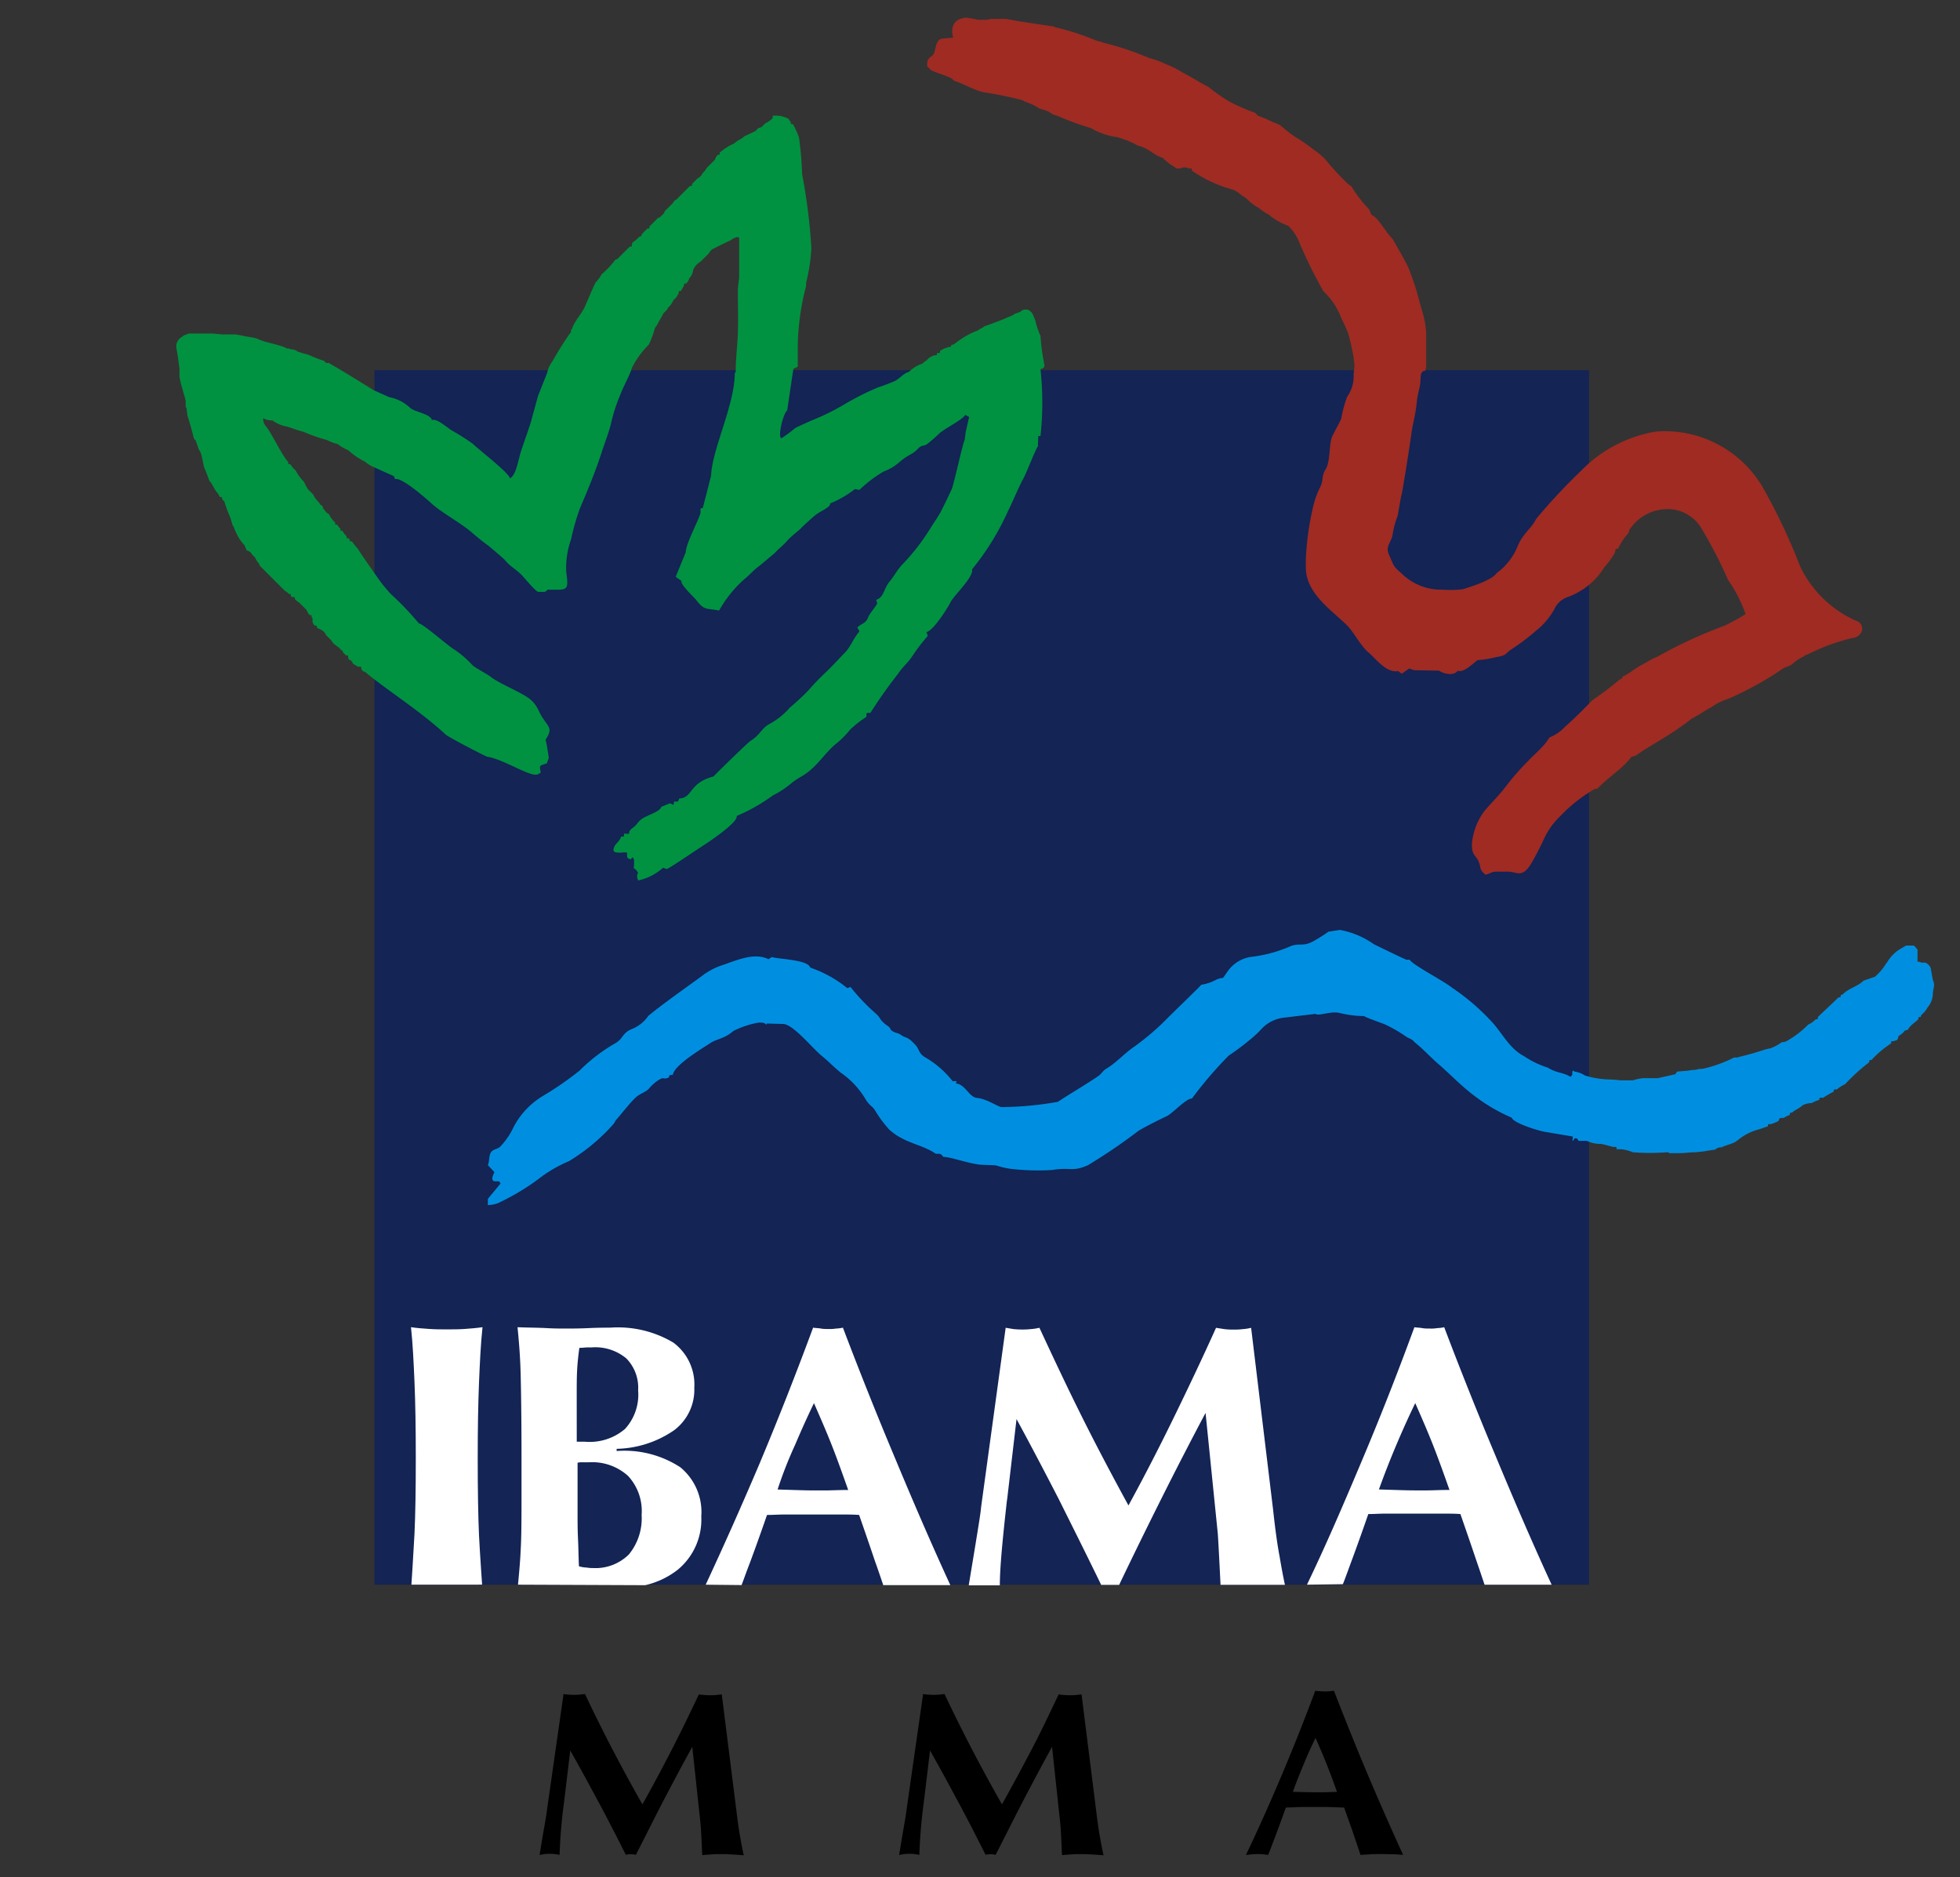
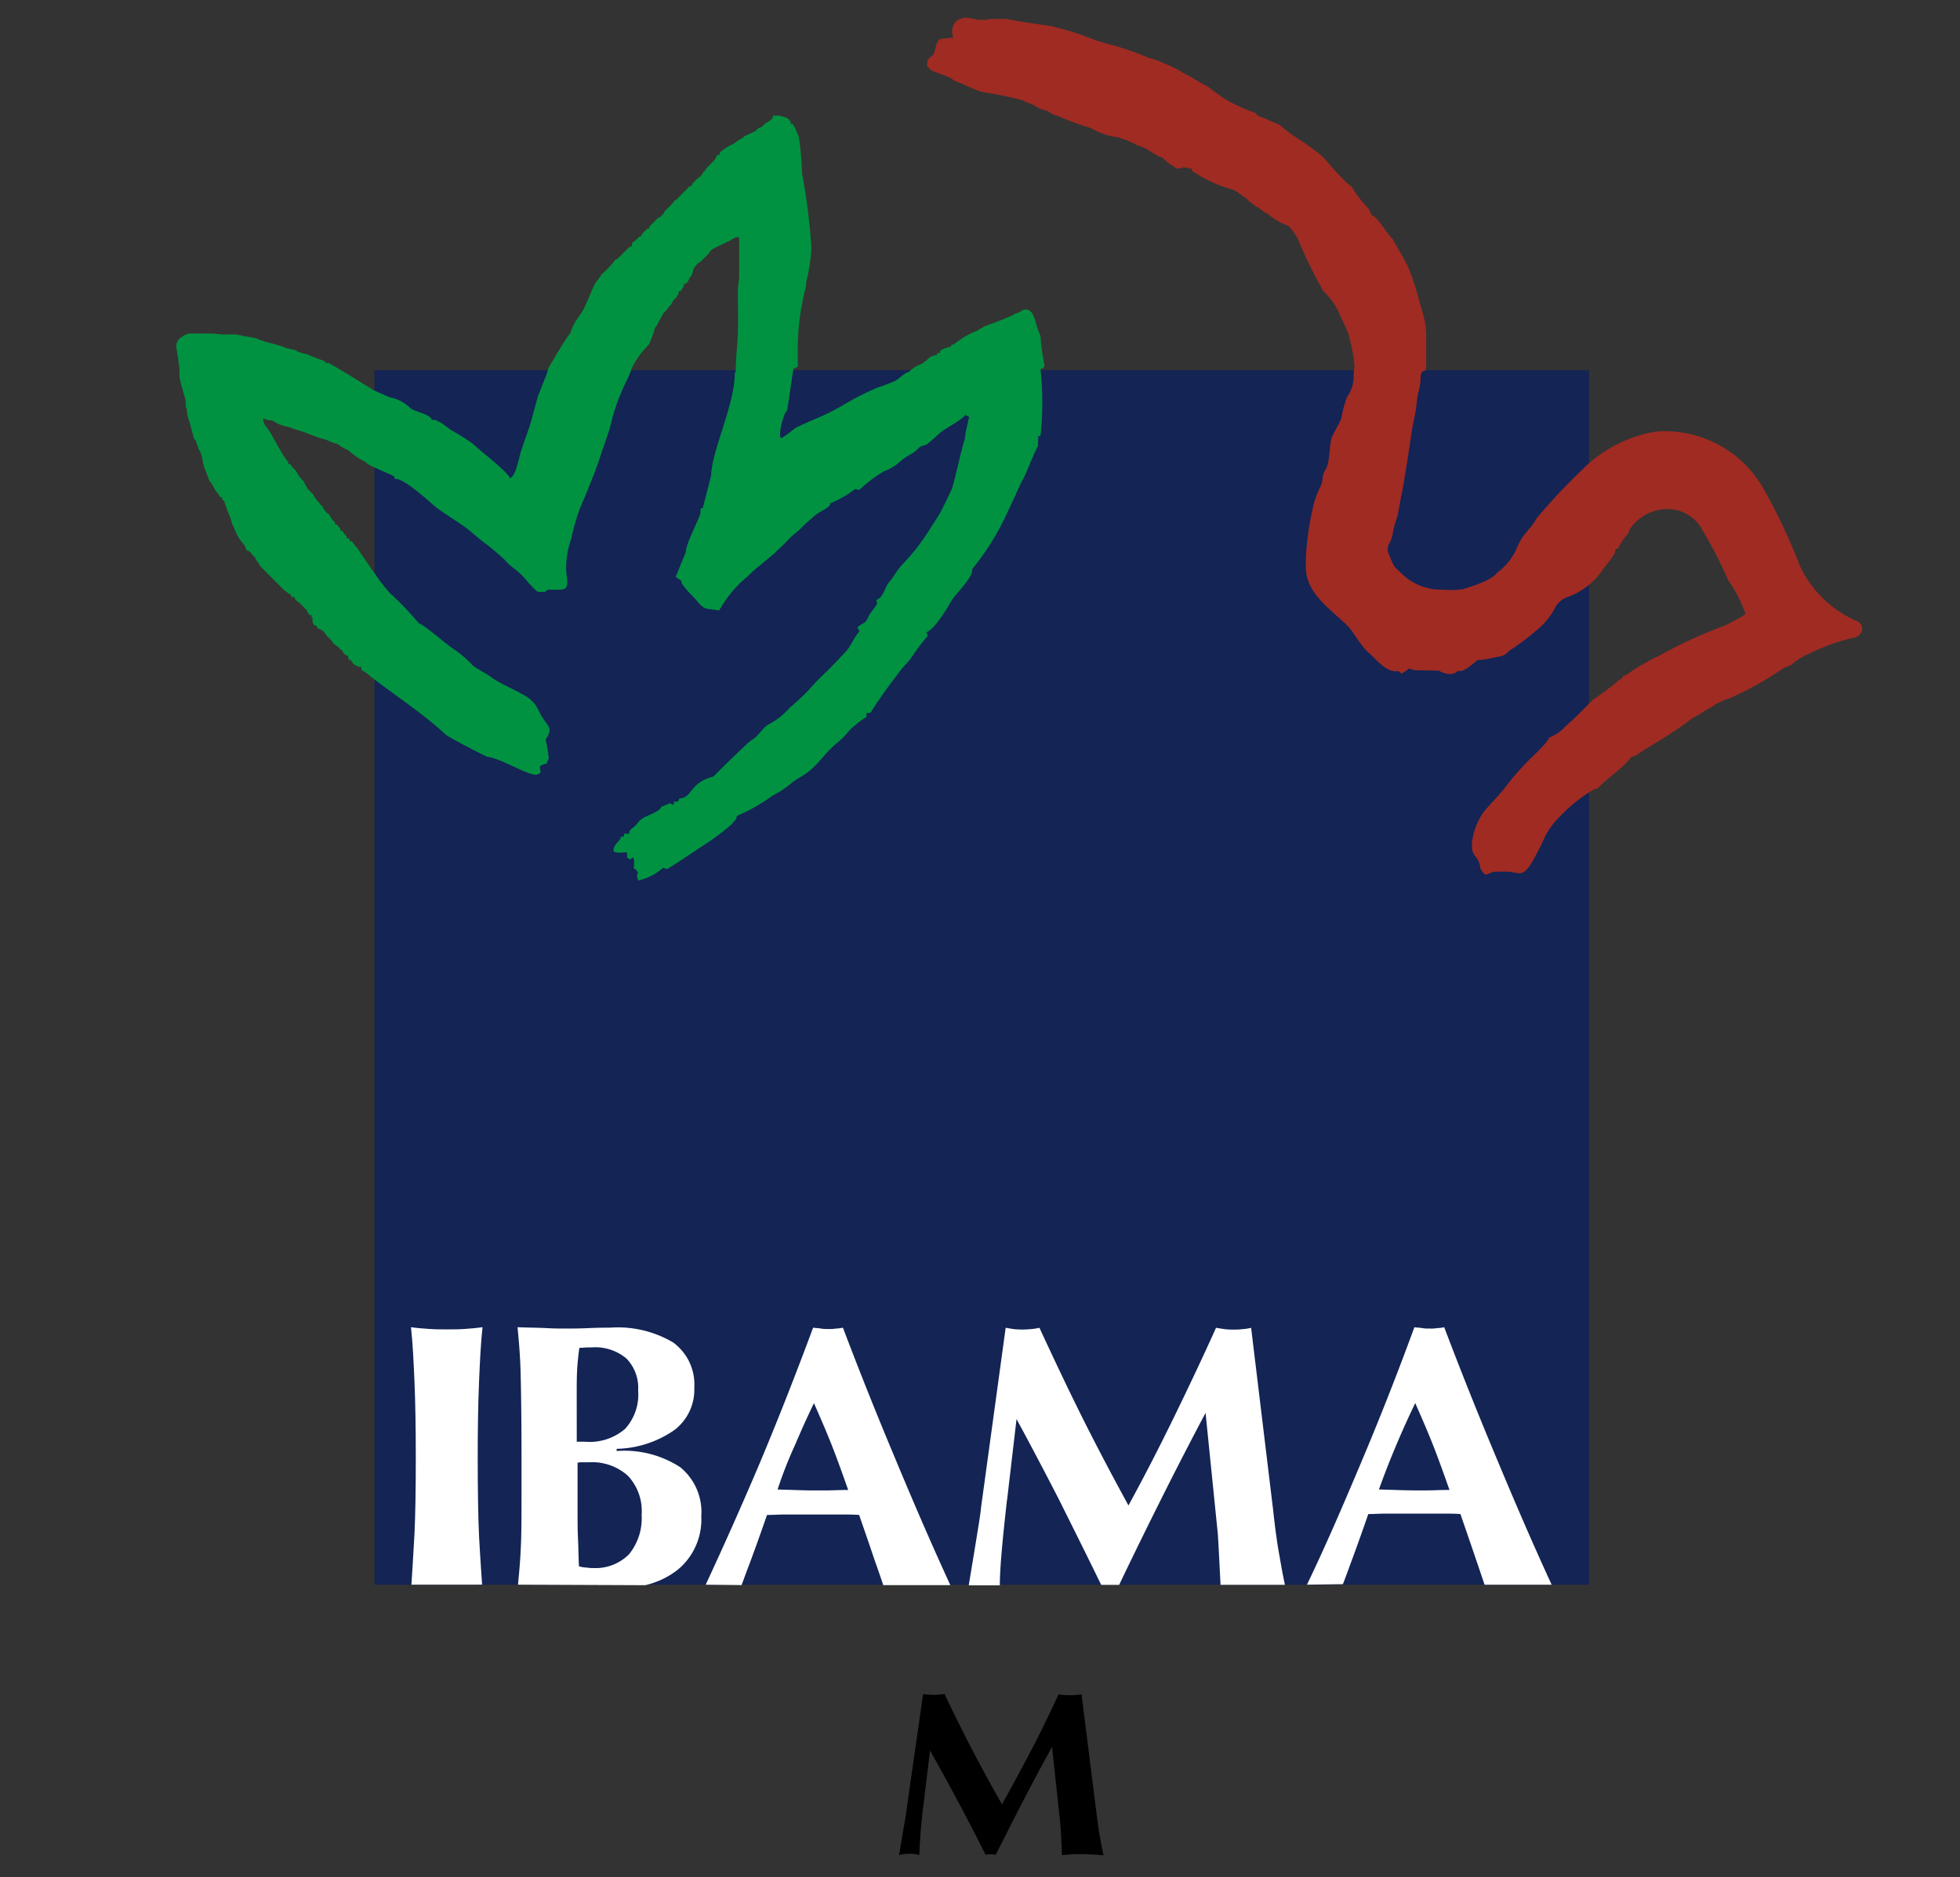
<svg xmlns="http://www.w3.org/2000/svg" width="52.725" height="50.495" viewBox="0 0 52.725 50.495">
  <rect x="0" y="0" width="52.725" height="50.495" fill="#333333" stroke="none" />
  <g id="Grupo_217" data-name="Grupo 217" transform="translate(-873 -5378)">
    <path id="_195461184_1_" d="M0,0H32.669V32.669H0Z" transform="translate(883.075 5387.958)" fill="#132455" />
    <g id="Grupo_203" data-name="Grupo 203" transform="translate(877.738 5378.472)">
      <path id="_194205272_1_" d="M116.211-17.441a.617.617,0,0,1-.2.142l-.106.106-.083.024-.083.083c-.071.035-.153.071-.224.106l-.059.024c-.083.083-.2.118-.283.2a1.462,1.462,0,0,0-.389.248c0,.059,0,.059-.059.059l-.047.071-.024.059-.224.224c-.035.083-.106.118-.142.2a.367.367,0,0,1-.106.083l-.142.142c0,.059,0,.059-.059.059l-.366.366a.143.143,0,0,0-.083.083l-.224.224-.024.059-.106.106-.059.024-.224.224c0,.059,0,.059-.059.059l-.142.142-.024.059-.059.024a.621.621,0,0,1-.165.142c-.012.024-.024.035-.024.059,0,.059,0,.059-.059.059l-.33.33-.059.024a2.275,2.275,0,0,1-.366.389,1.1,1.1,0,0,1-.165.224c-.094.189-.165.378-.248.555-.094.271-.307.448-.389.7-.024.024-.024.024-.024.059v.024l-.024.024a8.444,8.444,0,0,0-.472.755.731.731,0,0,0-.142.307l-.248.625-.142.519-.024.083c0,.059-.248.743-.283.861-.083.236-.13.661-.307.755-.012-.142-.849-.779-1-.932a6.176,6.176,0,0,0-.578-.366c-.153-.106-.4-.319-.519-.271-.047-.165-.437-.212-.578-.319a1.1,1.1,0,0,0-.566-.295l-.425-.189c-.342-.212-.8-.5-1.168-.708-.035-.035-.035-.024-.083-.024s-.059-.035-.083-.059a3.152,3.152,0,0,1-.425-.165,2.562,2.562,0,0,1-.283-.083.282.282,0,0,0-.165-.059l-.083-.024a.1.1,0,0,1-.083-.024c-.26-.106-.543-.13-.779-.248-.142-.035-.283-.047-.425-.083l-.142-.024h-.366l-.248-.024H100.5c-.047.024-.094.035-.142.059a.5.5,0,0,1-.083.059.367.367,0,0,0-.083.106.283.283,0,0,0-.024.165c.035.189.059.366.083.555v.224a2.7,2.7,0,0,0,.083.33c.024.106.059.2.083.307V-9.7c0,.035,0,.035.024.059l.024.2c.059.189.118.389.165.59a.137.137,0,0,0,.059.083c.024.083.059.165.083.248.083.083.106.354.142.472l.059.142.083.224c.094.094.13.248.224.33l.059.106c.059,0,.059,0,.059.059l.059.059a3.785,3.785,0,0,0,.142.389l.024.059.059.2.024.024a1.439,1.439,0,0,0,.083.2l.012.024a1.13,1.13,0,0,0,.2.283c.024.047.035.094.059.142a.188.188,0,0,1,.142.106l.083.083a.569.569,0,0,0,.106.165l.024.059.672.672a.367.367,0,0,1,.106.083c.059,0,.047,0,.059.059s.106-.024.106.083a.367.367,0,0,0,.106.083l.2.2a.88.88,0,0,0,.083.142c.059,0,.059,0,.059.059.035.035.024.035.024.083a.172.172,0,0,0,.059.142c.059,0,.059,0,.059.059.118.059.189.071.248.2l.142.142a.367.367,0,0,0,.083.106,1.474,1.474,0,0,1,.142.106c.035.071.083.035.083.106l.083.083c.059,0,.059,0,.059.059l.024.059c.059,0,.094.071.106.106.047.024.094.059.142.083.071,0,.083-.024.083.059.035.059.047.059.106.083.578.484,1.439,1.015,2.171,1.687.118.094,1.085.59,1.109.59.4.059,1.062.484,1.3.484.071,0,.083-.024.142-.059-.047-.212-.035-.177.165-.248.012-.071.059-.13.047-.165-.024-.165-.047-.319-.083-.472.189-.283.094-.33-.059-.555-.142-.2-.13-.319-.33-.507s-.849-.437-1.085-.625c-.106-.083-.472-.271-.507-.33a2.793,2.793,0,0,0-.448-.389c-.189-.106-.861-.708-.979-.72a8.015,8.015,0,0,0-.755-.79,4.343,4.343,0,0,1-.295-.354s-.543-.767-.59-.861c-.059-.059-.106-.13-.165-.2-.083,0-.035-.035-.083-.083-.059,0-.059,0-.059-.059a.407.407,0,0,1-.106-.142c-.059,0-.059,0-.059-.059a.367.367,0,0,1-.083-.106c-.059,0-.059,0-.059-.059a.734.734,0,0,1-.165-.224c-.094-.047-.094-.094-.165-.165,0-.059-.012-.059-.059-.083l-.059-.083a.617.617,0,0,1-.142-.2l-.142-.142a1.648,1.648,0,0,1-.106-.2,1.14,1.14,0,0,1-.224-.307.621.621,0,0,1-.142-.165c-.059,0-.059,0-.059-.059-.212-.248-.425-.755-.613-.979a.309.309,0,0,1-.059-.2.454.454,0,0,0,.248.059.888.888,0,0,0,.389.165c.153.047.295.106.448.142a4.56,4.56,0,0,0,.637.224,1.167,1.167,0,0,0,.283.106,1.116,1.116,0,0,0,.283.165,1.891,1.891,0,0,0,.448.307,1.041,1.041,0,0,0,.224.142l.554.248.035.083c.165-.071.861.543,1,.672.271.236.708.472,1.015.72.153.13.33.283.484.389.059.047.437.366.46.4.142.177.295.236.46.413.071.071.366.437.437.437h.142c.059,0,.059-.024.106-.059.543,0,.566.047.5-.472a2.273,2.273,0,0,1,.13-.885,6.078,6.078,0,0,1,.236-.826c.212-.5.413-.979.578-1.487.071-.224.212-.59.26-.8a4.575,4.575,0,0,1,.26-.8c.094-.248.236-.472.307-.708a2.433,2.433,0,0,1,.425-.59l.024-.024a2.626,2.626,0,0,0,.142-.366l.024-.083.059-.083c.047-.106.118-.2.165-.307l.106-.106a.137.137,0,0,1,.059-.083.65.65,0,0,0,.106-.165l.083-.083.059-.106c0-.059,0-.059.059-.059l.083-.142c0-.059,0-.059.059-.059a.283.283,0,0,0,.083-.142.365.365,0,0,0,.106-.224.465.465,0,0,1,.2-.224l.224-.224a.367.367,0,0,1,.083-.106c.165-.083.33-.165.507-.248a.436.436,0,0,1,.165-.083c.035,0,.035,0,.059.024v1c0,.142-.035.283-.035.425v.024c0,.378.012.731,0,1.109-.012.342-.059.708-.059,1.05l-.024.024c0,.861-.613,2.053-.637,2.761l-.224.873c-.083,0-.059.035-.059.106,0,.13-.389.814-.4,1.085L113.6-5.1a1.726,1.726,0,0,0,.153.106c-.035.094.295.4.389.507.236.307.271.224.625.295a3.284,3.284,0,0,1,.672-.838c.153-.118.224-.224.4-.354.047-.035.378-.319.413-.342.13-.142.26-.236.378-.378.142-.142.283-.236.366-.33.035-.035.342-.319.4-.354.118-.083.389-.2.354-.283a2.8,2.8,0,0,0,.672-.389l.118.024a3.447,3.447,0,0,1,.661-.5,1.287,1.287,0,0,0,.389-.224,1.778,1.778,0,0,1,.378-.26.951.951,0,0,0,.165-.142c.094-.083.106-.047.212-.094a4.092,4.092,0,0,0,.342-.295c.094-.106.661-.389.7-.507l.106.059-.094.413-.024.2c-.047.071-.271,1.1-.342,1.31-.024.059-.224.472-.271.566-.094.189-.212.342-.319.519a5.759,5.759,0,0,1-.731.944c-.153.153-.224.319-.366.484-.153.189-.142.413-.354.484.024.071.024.047.024.106,0,.024-.212.283-.236.354-.071.189-.177.165-.295.283l.059.106c-.165.177-.224.4-.4.578s-.307.33-.484.5a6.311,6.311,0,0,0-.484.5,6.325,6.325,0,0,1-.507.472,1.965,1.965,0,0,1-.543.437c-.224.118-.248.295-.519.46-.071.047-.991.944-.991.956-.661.165-.555.578-.92.59-.035.106-.035.083-.142.083-.012.118,0,.094-.106.047l-.236.094c-.035.142-.4.224-.543.342-.118.094-.094.13-.224.224-.212.153.035.177-.236.153,0,.094.012.083-.083.083-.012.13-.2.2-.2.366,0,.094.248.059.283.059.094,0,.083-.012.083.083s.047.083.106.106c.047-.13.083.024.083.024,0,.389-.059.083.106.33-.024.071-.024.047-.024.106s.012.035.024.106a1.456,1.456,0,0,0,.672-.342l.106.035c.212-.118.779-.507,1-.649.165-.106.932-.625.873-.779a4.814,4.814,0,0,0,.979-.555,2.491,2.491,0,0,0,.472-.307c.165-.142.295-.189.437-.295.319-.236.507-.555.779-.779a2.43,2.43,0,0,0,.389-.389,2.925,2.925,0,0,1,.437-.342c0-.118-.012-.106.106-.106a12.806,12.806,0,0,1,.743-1.05c.13-.2.271-.295.4-.5a4.967,4.967,0,0,1,.4-.519l-.035-.106c.177-.024.566-.637.661-.826.118-.2.613-.661.566-.861a7.058,7.058,0,0,0,.979-1.593c.142-.283.26-.59.413-.873.083-.153.33-.8.378-.838l.012-.283h.059a8.279,8.279,0,0,0,0-1.793c.071-.035.106-.035.106-.118a5.623,5.623,0,0,1-.106-.779,2.243,2.243,0,0,1-.142-.425c-.059-.13-.059-.212-.2-.283-.083,0-.13-.012-.2.059-.059.024-.106.035-.165.059l-.024.024c-.26.118-.507.212-.779.307-.047.047-.118.059-.165.106a2.229,2.229,0,0,0-.59.33c-.035.024-.071.059-.106.059-.071,0,.012.059-.083.059a.787.787,0,0,0-.248.106c0,.071-.012.059-.083.059,0,.059,0,.059-.059.059a.409.409,0,0,0-.224.142.367.367,0,0,0-.106.083.9.9,0,0,0-.366.224c-.153.035-.26.2-.413.26-.118.047-.26.106-.413.153a7.532,7.532,0,0,0-.873.437,6.357,6.357,0,0,1-.9.448c-.059.024-.4.177-.46.212a3.542,3.542,0,0,1-.366.271c-.118,0,.047-.708.165-.755H116.6l.165-1.109.118-.059v-.555a6.76,6.76,0,0,1,.224-1.616v-.083a4.967,4.967,0,0,0,.142-.92v-.024A15.685,15.685,0,0,0,117-15.931a9.136,9.136,0,0,0-.083-.979,2.042,2.042,0,0,0-.165-.366c-.059,0-.059,0-.059-.059a.5.5,0,0,1-.059-.083.726.726,0,0,0-.425-.083v.059Z" transform="translate(-100.161 20.143)" fill="#009240" />
-       <path id="_194205200_1_" d="M200.376,173.755h.024c.035-.094.106-.094.142,0h.224a.855.855,0,0,0,.389.083c.118.024.224.059.33.083.071,0,.083-.024.083.059h.106a1.046,1.046,0,0,1,.33.083,5.992,5.992,0,0,0,.92,0c.035,0,.035,0,.059.024h.26c.177,0,.26-.024.448-.024l.224-.024.142-.024.165-.024a.205.205,0,0,1,.165-.059c.118-.059.248-.083.366-.142l.083-.059a1.458,1.458,0,0,1,.555-.283c.083-.024.165-.059.248-.083,0-.071.012-.059.083-.059a1.438,1.438,0,0,0,.2-.083c.035-.094.035-.083.142-.083a.721.721,0,0,1,.165-.083c0-.059,0-.059.059-.059.083-.083.189-.106.283-.2a.588.588,0,0,1,.248-.059.789.789,0,0,1,.2-.083c0-.083.035-.059.106-.059a2.479,2.479,0,0,1,.283-.165c0-.071.012-.059.083-.059a1.041,1.041,0,0,1,.224-.142,5.22,5.22,0,0,1,.649-.59c0-.059,0-.059.059-.059a2.744,2.744,0,0,1,.531-.448c0-.059,0-.059.059-.059.118-.035.106-.012.142-.142a.481.481,0,0,0,.165-.142l.083-.024c.059-.118.189-.189.283-.283,0-.059,0-.059.059-.059l.024-.059a.684.684,0,0,0,.165-.2.588.588,0,0,0,.142-.366c0-.13.071-.236,0-.366l-.059-.33a.276.276,0,0,0-.142-.142h-.106a.175.175,0,0,0-.106-.024v-.33c-.047-.047-.059-.083-.106-.106h-.2l-.142.083a.989.989,0,0,0-.366.366l-.024.024a1.489,1.489,0,0,1-.307.366l-.307.106c-.165.165-.4.2-.555.366l-.059.024c0,.059,0,.059-.059.059-.177.177-.378.354-.555.531,0,.059,0,.059-.059.059a.617.617,0,0,1-.2.142,2.587,2.587,0,0,1-.59.448l-.059.024h-.059a1.239,1.239,0,0,1-.248.142l-.059.024a1.245,1.245,0,0,0-.224.059c-.189.059-.389.118-.59.165l-.083.024h-.083a3.55,3.55,0,0,1-.861.307.375.375,0,0,0-.165.024,1.446,1.446,0,0,0-.224.024l-.283.024-.047.071-.472.106h-.389a1.211,1.211,0,0,0-.283.059h-.33a2.685,2.685,0,0,0-.307-.024,2.486,2.486,0,0,1-.649-.106.676.676,0,0,0-.283-.106l-.024-.024c-.047,0-.035.059-.035.106l-.047.059c-.248-.142-.342-.083-.613-.248a2.465,2.465,0,0,1-.637-.307c-.425-.224-.6-.661-.92-.979a5.857,5.857,0,0,0-1.015-.861c-.248-.2-1.062-.613-1.144-.755h-.083c-.024,0-.8-.378-.873-.413a2.29,2.29,0,0,0-.92-.389l-.307.047a4.539,4.539,0,0,1-.413.26c-.26.142-.342.047-.578.118a3.672,3.672,0,0,1-1.05.295.928.928,0,0,0-.684.413c-.177.248-.047.106-.283.2a1.224,1.224,0,0,1-.413.142c0,.012-.79.779-.873.861a6.874,6.874,0,0,1-.944.814c-.26.177-.472.425-.731.578-.106.059-.13.142-.236.212-.366.248-.72.448-1.074.684a9.115,9.115,0,0,1-1.51.142c-.094,0-.4-.224-.672-.248-.212-.024-.307-.366-.566-.389.047-.083,0-.059-.083-.059a2.594,2.594,0,0,0-.708-.625c-.224-.118-.177-.236-.307-.366-.212-.224-.224-.153-.366-.248-.106-.071-.083-.035-.189-.083-.153-.071-.059-.083-.177-.165-.248-.177-.165-.2-.33-.342a5.349,5.349,0,0,1-.672-.708l-.083.035a3.258,3.258,0,0,0-1-.555c-.059-.212-.826-.224-1.038-.283l-.083.059c-.389-.2-.9.047-1.262.165a1.837,1.837,0,0,0-.543.295c-.437.319-1.026.731-1.428,1.062a.973.973,0,0,1-.472.366c-.248.118-.2.26-.448.389a4.577,4.577,0,0,0-.932.72,8.654,8.654,0,0,1-.991.684,2.106,2.106,0,0,0-.79.849,1.939,1.939,0,0,1-.342.5c-.071.083-.2.071-.26.165s-.035.248-.083.342l.177.189c-.035.071-.118.248.024.248h.106l.035.059-.342.413v.165a.73.73,0,0,0,.342-.083,6.451,6.451,0,0,0,1.015-.613,3.61,3.61,0,0,1,.826-.484,5.215,5.215,0,0,0,1.18-.979c.071-.083.047-.094.118-.165.153-.177.342-.425.507-.578.106-.094.248-.13.342-.224a1.127,1.127,0,0,1,.283-.248c.118-.071.118-.012.189-.035.165-.035-.024-.083.177-.094.024-.26.826-.731,1-.849.2-.13.389-.118.625-.33a2.506,2.506,0,0,1,.672-.224c.094,0,.153-.012.224.059v-.035l.448.012c.271.012.79.661,1.038.861.177.142.33.307.507.448a2.274,2.274,0,0,1,.684.743c.094.142.142.142.224.248a3.236,3.236,0,0,0,.4.543c.4.366.873.389,1.251.649.118,0,.13-.012.2.083.189,0,.6.153.92.2.118.024.413.012.519.035a2.075,2.075,0,0,0,.437.094,6.377,6.377,0,0,0,1.05.024c.5-.083.543.059.967-.13a15.521,15.521,0,0,0,1.369-.932c.224-.13.507-.271.755-.389.177-.094.507-.472.672-.472a10.593,10.593,0,0,1,.991-1.156,6.692,6.692,0,0,0,.625-.472,2.761,2.761,0,0,0,.271-.26.967.967,0,0,1,.555-.283l.885-.106c.071.071.4-.083.649-.024a2.714,2.714,0,0,0,.649.083c.071.047.484.189.566.224a3.735,3.735,0,0,1,.555.319c.118.083.142.047.248.165.212.165.448.425.672.613.307.271.578.555.9.8a4.668,4.668,0,0,0,1.038.613c.035.142.743.366.944.389l.7.118-.012.118Z" transform="translate(-162.819 -143.54)" fill="#008fe0" />
      <path id="_194205128_1_" d="M272.073-39.5l.024.142-.283.024-.083.024c-.153.153-.071.389-.248.472-.083.083-.083.118-.083.248l.106.106c.189.094.378.13.555.224l.059.059c.26.083.507.236.779.307a9.8,9.8,0,0,1,1.085.224l.024.024a1.755,1.755,0,0,1,.425.2,1.527,1.527,0,0,1,.248.083.5.5,0,0,0,.224.106,7.156,7.156,0,0,0,.9.33,1.855,1.855,0,0,0,.731.248l.059.024a2.1,2.1,0,0,1,.472.2c.283.059.425.26.672.33a1.245,1.245,0,0,0,.283.224l.083.059h.106a.25.25,0,0,1,.224,0h.083v.059a3.574,3.574,0,0,0,1.085.507c.153.047.224.153.366.224a1.446,1.446,0,0,0,.366.283,1.133,1.133,0,0,0,.248.165,1.691,1.691,0,0,0,.531.307,1.258,1.258,0,0,1,.307.472,13.079,13.079,0,0,0,.637,1.286,1.871,1.871,0,0,1,.472.7c.071.153.142.283.2.448a6.161,6.161,0,0,1,.142.637l.024.224-.024.224a.973.973,0,0,1-.177.613,3.267,3.267,0,0,0-.153.566c-.012.071-.212.4-.26.531-.059.189-.047.484-.106.708-.035.142-.083.153-.118.271s-.012.177-.071.319a2.332,2.332,0,0,0-.212.59,7.469,7.469,0,0,0-.189,1.4v.2c0,.708.72,1.168,1.109,1.557.189.189.366.555.578.731s.472.555.8.5l.094.071.2-.142.13.047.673.012c.118.083.389.153.507,0,.142.071.4-.189.531-.283a2.848,2.848,0,0,0,.507-.083c.283-.047.224-.083.389-.2a5.574,5.574,0,0,0,.673-.507,1.917,1.917,0,0,0,.531-.649.61.61,0,0,1,.33-.26,1.938,1.938,0,0,0,.979-.8,2.352,2.352,0,0,0,.283-.389l.024-.106h.059a1.67,1.67,0,0,1,.283-.425l.024-.083a1.222,1.222,0,0,1,1.144-.555,1.07,1.07,0,0,1,.755.448,12.049,12.049,0,0,1,.755,1.451,3.682,3.682,0,0,1,.472.92,5.848,5.848,0,0,1-.555.307,12.469,12.469,0,0,0-1.817.838l-.059.024c-.13.059-.236.13-.366.2-.153.071-.366.26-.507.307l-.024.059-.059.024a8.4,8.4,0,0,1-.731.555c-.2.2-.472.484-.732.708a1.111,1.111,0,0,1-.425.295,1.516,1.516,0,0,1-.248.307c-.059.071-.248.236-.319.319a6.575,6.575,0,0,0-.6.684c-.2.26-.342.389-.578.661a1.744,1.744,0,0,0-.342.885v.059c0,.236.106.271.165.389.106.224,0,.212.2.389.118-.024.153-.083.307-.083h.283c.26,0,.389.189.637-.212a7.5,7.5,0,0,0,.354-.684,1.989,1.989,0,0,1,.425-.59,4.1,4.1,0,0,1,.944-.743h.059c.295-.319.661-.519.92-.861l.106-.024c.4-.295.92-.531,1.51-1l.106-.059c.142-.071.271-.177.425-.248a1.454,1.454,0,0,1,.448-.224,8.965,8.965,0,0,0,1.51-.838,1.439,1.439,0,0,0,.2-.083,1.256,1.256,0,0,1,.33-.224l.024-.024.059-.024.059-.024a5.337,5.337,0,0,1,1.18-.425c.295-.047.342-.389.059-.472a3.035,3.035,0,0,1-1.475-1.439,16.018,16.018,0,0,0-1.015-2.147A3.053,3.053,0,0,0,291-28.763a3.657,3.657,0,0,0-2.017,1.062,15.637,15.637,0,0,0-1.2,1.286c-.142.283-.354.378-.507.755a1.64,1.64,0,0,1-.554.7c-.118.189-.649.354-.908.437a2.694,2.694,0,0,1-.543.012,1.513,1.513,0,0,1-1.133-.46c-.2-.165-.189-.2-.295-.437-.13-.26.012-.33.071-.543a2.463,2.463,0,0,1,.142-.543l.094-.531c.024,0,.26-1.546.283-1.723.035-.248.106-.46.142-.838.012-.13.059-.295.083-.425.035-.189-.024-.378.142-.389l.024-.106v-.908a2.527,2.527,0,0,0-.083-.507l-.083-.283a7.477,7.477,0,0,0-.307-.956c-.118-.26-.319-.578-.425-.779-.177-.177-.295-.413-.472-.59l-.106-.071-.059-.142a3.272,3.272,0,0,1-.472-.613l-.083-.059a6.352,6.352,0,0,1-.555-.59,1.6,1.6,0,0,0-.366-.33,4.228,4.228,0,0,0-.531-.366,4.949,4.949,0,0,1-.389-.307,1.438,1.438,0,0,0-.2-.083,2.747,2.747,0,0,0-.389-.165l-.083-.083a5.2,5.2,0,0,1-.7-.307,4.662,4.662,0,0,1-.554-.389c-.236-.118-.46-.271-.7-.389a2.275,2.275,0,0,0-.448-.224,2.3,2.3,0,0,0-.448-.165l-.059-.024a7.679,7.679,0,0,0-1.18-.389l-.059-.024-.106-.024a6.938,6.938,0,0,0-1.121-.366l-.059-.024c-.413-.059-.838-.118-1.262-.2H273.1l-.083.024h-.248a3.234,3.234,0,0,0-.33-.059c-.248.035-.366.142-.366.4Z" transform="translate(-251.197 39.9)" fill="#9f2b23" />
    </g>
    <g id="Grupo_214" data-name="Grupo 214" transform="translate(884.055 5413.701)">
      <g id="Grupo_205" data-name="Grupo 205" transform="translate(15.007 0)">
        <g id="Grupo_204" data-name="Grupo 204" transform="translate(0 0.012)">
          <path id="Caminho_2453" data-name="Caminho 2453" d="M280.9,265.714s.153-.92.212-1.286.106-.649.118-.8l.661-4.825.212.035a2.369,2.369,0,0,0,.472,0,1.478,1.478,0,0,0,.224-.035c.378.814.755,1.616,1.156,2.419s.814,1.581,1.239,2.36c.413-.755.814-1.534,1.2-2.324s.779-1.616,1.156-2.454l.224.035a1.745,1.745,0,0,0,.248.012,1.664,1.664,0,0,0,.248-.012,1.276,1.276,0,0,0,.224-.035l.59,4.884q.088.814.177,1.274c.047.283.094.531.142.755h-1.734v-.035c-.035-.72-.059-1.156-.071-1.333l-.33-3.256q-.584,1.1-1.168,2.265c-.378.755-.767,1.546-1.156,2.36h-.484c-.389-.8-.779-1.581-1.144-2.312-.389-.755-.767-1.475-1.133-2.147l-.248,2.124-.012.083c-.118,1.05-.189,1.805-.189,2.265H280.9Z" transform="translate(-280.9 -258.8)" fill="#fff" />
        </g>
        <rect id="Retângulo_1922" data-name="Retângulo 1922" width="8.53" height="6.925" fill="none" />
      </g>
      <g id="Grupo_207" data-name="Grupo 207" transform="translate(24.103)">
        <g id="Grupo_206" data-name="Grupo 206">
          <path id="Caminho_2454" data-name="Caminho 2454" d="M358,265.625c.5-1.038.967-2.124,1.439-3.244q.743-1.752,1.451-3.681c.071.012.153.012.212.024s.142.012.212.012a.953.953,0,0,0,.189-.012,1.035,1.035,0,0,0,.189-.024c.425,1.121.885,2.277,1.38,3.457.472,1.133.967,2.289,1.51,3.469h-1.805c-.071-.212-.142-.425-.224-.661q-.142-.425-.425-1.239c-.142-.012-.307-.012-.472-.012h-1.534c-.177,0-.33.012-.472.012-.2.578-.354,1-.46,1.286-.083.224-.153.425-.224.6Zm1.935-2.56h.035c.4.012.708.024.92.024h.354c.13,0,.319-.012.59-.012-.142-.4-.283-.8-.437-1.192s-.319-.767-.484-1.144c-.177.366-.342.731-.507,1.121S360.088,262.641,359.935,263.065Z" transform="translate(-358 -258.7)" fill="#fff" />
        </g>
        <rect id="Retângulo_1923" data-name="Retângulo 1923" width="6.583" height="6.902" transform="translate(0 0.024)" fill="none" />
      </g>
      <g id="Grupo_209" data-name="Grupo 209" transform="translate(7.928 0)">
        <g id="Grupo_208" data-name="Grupo 208" transform="translate(0 0.012)">
          <path id="Caminho_2455" data-name="Caminho 2455" d="M220.9,265.714c.484-1.038.967-2.124,1.439-3.233q.743-1.77,1.451-3.681c.071.012.153.012.212.024s.142.012.212.012a.955.955,0,0,0,.189-.012,1.031,1.031,0,0,0,.189-.024c.425,1.121.885,2.277,1.38,3.457.472,1.133.967,2.289,1.51,3.469h-1.805s-.142-.425-.224-.649q-.142-.425-.425-1.239c-.142-.012-.307-.012-.472-.012h-1.534c-.165,0-.33.012-.472.012-.2.578-.354,1-.46,1.286-.083.212-.153.413-.224.6Zm1.935-2.56h.035c.4.012.708.024.92.024h.354c.13,0,.319-.012.59-.012-.142-.4-.283-.8-.437-1.192s-.319-.767-.484-1.144c-.177.366-.342.732-.507,1.121A11.1,11.1,0,0,0,222.835,263.153Z" transform="translate(-220.9 -258.8)" fill="#fff" />
        </g>
        <rect id="Retângulo_1924" data-name="Retângulo 1924" width="6.583" height="6.925" fill="none" />
      </g>
      <g id="Grupo_211" data-name="Grupo 211" transform="translate(2.867)">
        <g id="Grupo_210" data-name="Grupo 210">
          <path id="Caminho_2456" data-name="Caminho 2456" d="M178.012,265.625s.059-.578.071-.908c.024-.378.024-.908.024-1.581v-.908c0-1.062-.012-1.817-.024-2.289s-.047-.873-.083-1.239c.307.012.566.012.779.024s.389.012.519.012.354,0,.613-.012.46-.012.578-.012a2.913,2.913,0,0,1,1.7.4,1.4,1.4,0,0,1,.566,1.215,1.362,1.362,0,0,1-.543,1.144,2.824,2.824,0,0,1-1.546.5v.059a2.748,2.748,0,0,1,1.711.436,1.554,1.554,0,0,1,.566,1.321,1.749,1.749,0,0,1-.637,1.439,2.222,2.222,0,0,1-.873.413Zm1.581-3.846h.212a1.464,1.464,0,0,0,1.085-.342,1.365,1.365,0,0,0,.354-1.038,1.122,1.122,0,0,0-.319-.861,1.3,1.3,0,0,0-.932-.295h-.118c-.047,0-.118.012-.212.012-.024.177-.047.366-.059.578s-.012.448-.012.7Zm.059,3.351a.792.792,0,0,0,.212.035.727.727,0,0,0,.153.012,1.273,1.273,0,0,0,.979-.366,1.531,1.531,0,0,0,.342-1.062,1.387,1.387,0,0,0-.366-1.05,1.435,1.435,0,0,0-1.05-.366h-.177a.482.482,0,0,0-.13.012v1.333c0,.236,0,.472.012.72S179.64,264.882,179.652,265.13Z" transform="translate(-178 -258.7)" fill="#fff" />
        </g>
        <rect id="Retângulo_1925" data-name="Retângulo 1925" width="4.932" height="6.925" transform="translate(0.012 0)" fill="none" />
      </g>
      <g id="Grupo_213" data-name="Grupo 213" transform="translate(0 0)">
        <g id="Grupo_212" data-name="Grupo 212">
          <path id="Caminho_2457" data-name="Caminho 2457" d="M153.712,265.625s.059-.885.083-1.369c.024-.519.035-1.2.035-2.041,0-.814-.012-1.5-.035-2.041s-.047-1.038-.094-1.475c.153.024.319.035.484.047s.319.012.484.012.319,0,.484-.012.319-.024.472-.047c-.047.437-.071.932-.094,1.487s-.035,1.227-.035,2.029q0,1.31.035,2.088c.024.484.083,1.321.083,1.321Z" transform="translate(-153.7 -258.7)" fill="#fff" />
        </g>
        <rect id="Retângulo_1926" data-name="Retângulo 1926" width="1.911" height="6.925" transform="translate(0.012)" fill="none" />
      </g>
    </g>
    <g id="Grupo_216" data-name="Grupo 216" transform="translate(887.515 5423.486)">
      <g id="Grupo_215" data-name="Grupo 215" transform="translate(0 0)">
-         <path id="Caminho_2458" data-name="Caminho 2458" d="M153.452,253.1c.053-.328.1-.606.141-.839s.064-.4.076-.5l.428-2.991a.985.985,0,0,0,.135.017,2.095,2.095,0,0,0,.3,0l.141-.017c.24.506.487,1.006.745,1.5s.522.978.8,1.468c.264-.467.522-.951.774-1.44s.5-1,.745-1.518a1.315,1.315,0,0,0,.147.017,1.507,1.507,0,0,0,.158.006,1.564,1.564,0,0,0,.164-.006l.147-.017.381,3.029c.041.334.076.6.111.789s.064.361.1.511c-.111-.011-.211-.017-.3-.022s-.182-.011-.264-.011-.176,0-.264.006-.188.011-.287.022c0-.017-.006-.033-.006-.067-.018-.445-.035-.717-.047-.823l-.217-2.023c-.252.456-.5.923-.75,1.4s-.5.984-.768,1.506c-.018-.006-.029-.006-.053-.011s-.047-.006-.088-.006a.328.328,0,0,0-.082.006.115.115,0,0,0-.047.011c-.258-.517-.51-1.006-.762-1.473s-.492-.912-.733-1.334l-.158,1.317-.006.05a14.078,14.078,0,0,0-.123,1.44c-.053-.011-.1-.017-.141-.022a1.049,1.049,0,0,0-.129-.006,1,1,0,0,0-.129.006C153.552,253.081,153.5,253.092,153.452,253.1Z" transform="translate(-153.452 -248.689)" />
        <path id="Caminho_2459" data-name="Caminho 2459" d="M235.4,253.1c.053-.328.1-.606.141-.839s.064-.4.076-.5l.428-2.991a.985.985,0,0,0,.135.017,2.095,2.095,0,0,0,.3,0l.141-.017c.24.506.487,1.006.745,1.5s.522.978.8,1.468c.264-.467.522-.951.78-1.44s.5-1,.745-1.518a1.316,1.316,0,0,0,.147.017,1.507,1.507,0,0,0,.158.006,1.564,1.564,0,0,0,.164-.006l.147-.017.381,3.029c.041.334.076.6.111.789s.064.361.1.511c-.111-.011-.211-.017-.3-.022s-.182-.011-.264-.011-.176,0-.264.006-.188.011-.287.022c0-.017-.006-.033-.006-.067-.018-.445-.035-.717-.047-.823l-.217-2.023c-.252.456-.5.923-.75,1.4s-.5.984-.768,1.506c-.018-.006-.029-.006-.053-.011s-.047-.006-.088-.006a.328.328,0,0,0-.082.006.115.115,0,0,0-.047.011c-.258-.517-.51-1.006-.762-1.473s-.492-.912-.733-1.334l-.158,1.317-.006.05a14.081,14.081,0,0,0-.123,1.44c-.053-.011-.1-.017-.141-.022a1.049,1.049,0,0,0-.129-.006,1,1,0,0,0-.129.006C235.5,253.081,235.449,253.092,235.4,253.1Z" transform="translate(-225.728 -248.689)" />
-         <path id="Caminho_2460" data-name="Caminho 2460" d="M314.507,252.479q.484-1.017.95-2.118c.311-.734.616-1.5.915-2.3a1.2,1.2,0,0,0,.135.011,1,1,0,0,0,.129.006.914.914,0,0,0,.123-.006c.041-.006.076-.006.117-.011.27.7.557,1.417.868,2.157s.639,1.484.991,2.257c-.082-.006-.176-.017-.27-.017s-.2-.006-.3-.006-.211,0-.3.006l-.276.017c-.053-.161-.111-.328-.17-.506s-.152-.434-.27-.767c-.094-.006-.193-.006-.3-.011s-.27-.006-.481-.006-.375,0-.487.006-.205.006-.3.011c-.129.361-.229.628-.293.8s-.129.334-.182.473c-.065-.006-.117-.017-.164-.017a1,1,0,0,0-.123-.006,2.313,2.313,0,0,0-.281.022C314.53,252.474,314.513,252.479,314.507,252.479Zm1.26-1.7h.018c.252.006.446.011.58.011h.223c.082,0,.205-.006.369-.011-.088-.25-.182-.5-.276-.739s-.2-.478-.3-.712q-.167.334-.317.7C315.961,250.273,315.861,250.523,315.768,250.784Z" transform="translate(-295.506 -248.066)" />
      </g>
    </g>
    <path id="Caminho_2461" data-name="Caminho 2461" d="M0,0H52.725V50.5H0Z" transform="translate(873 5378)" fill="none" />
  </g>
</svg>